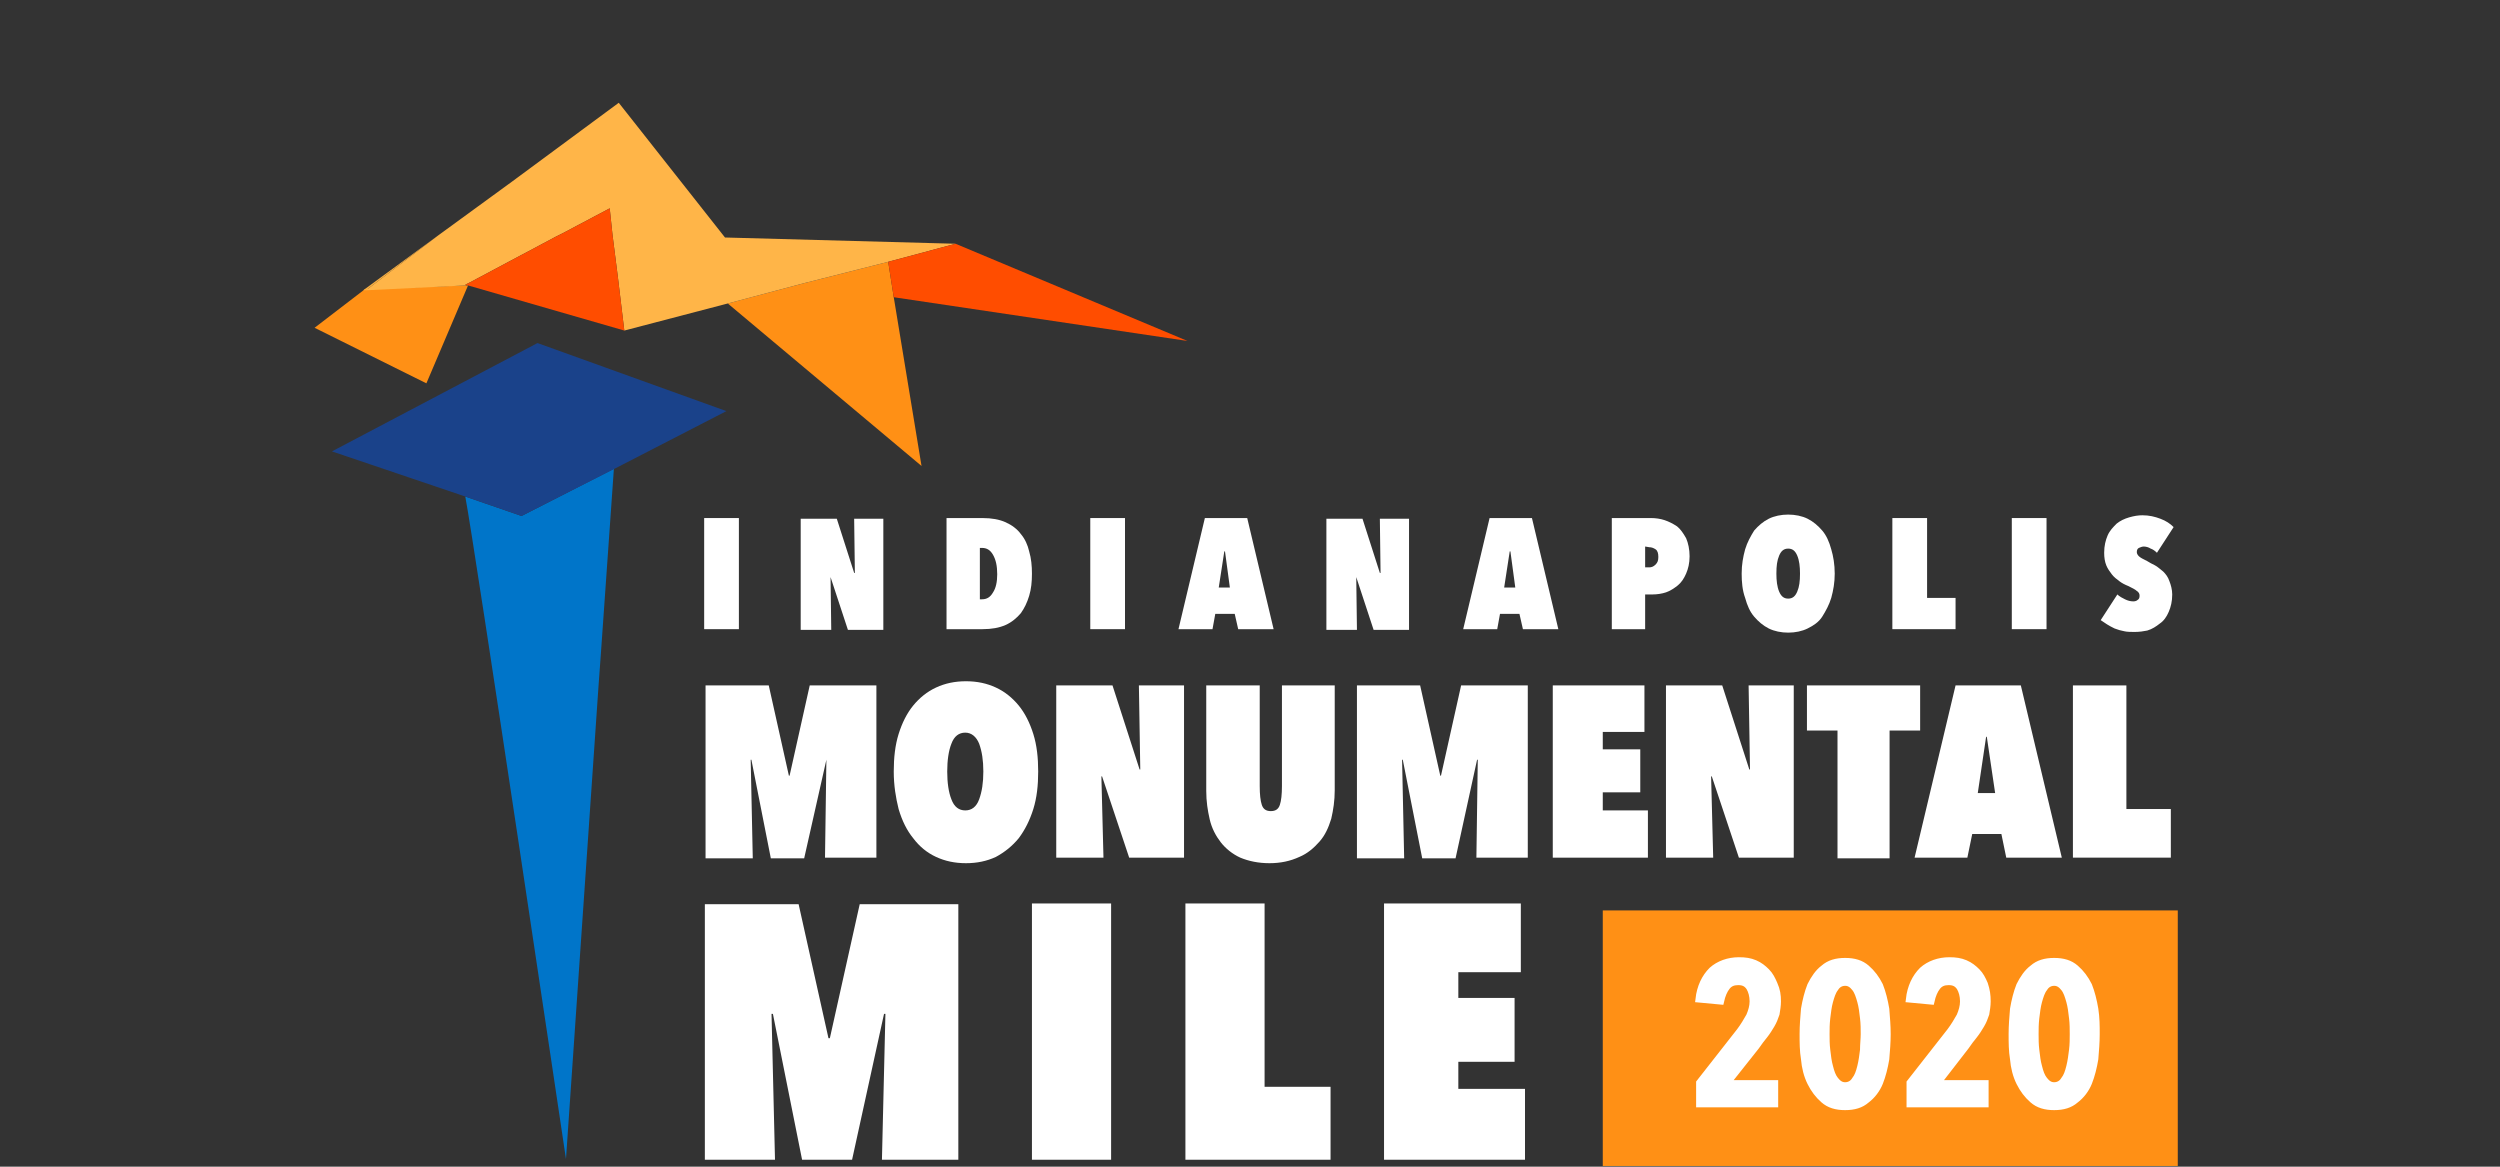
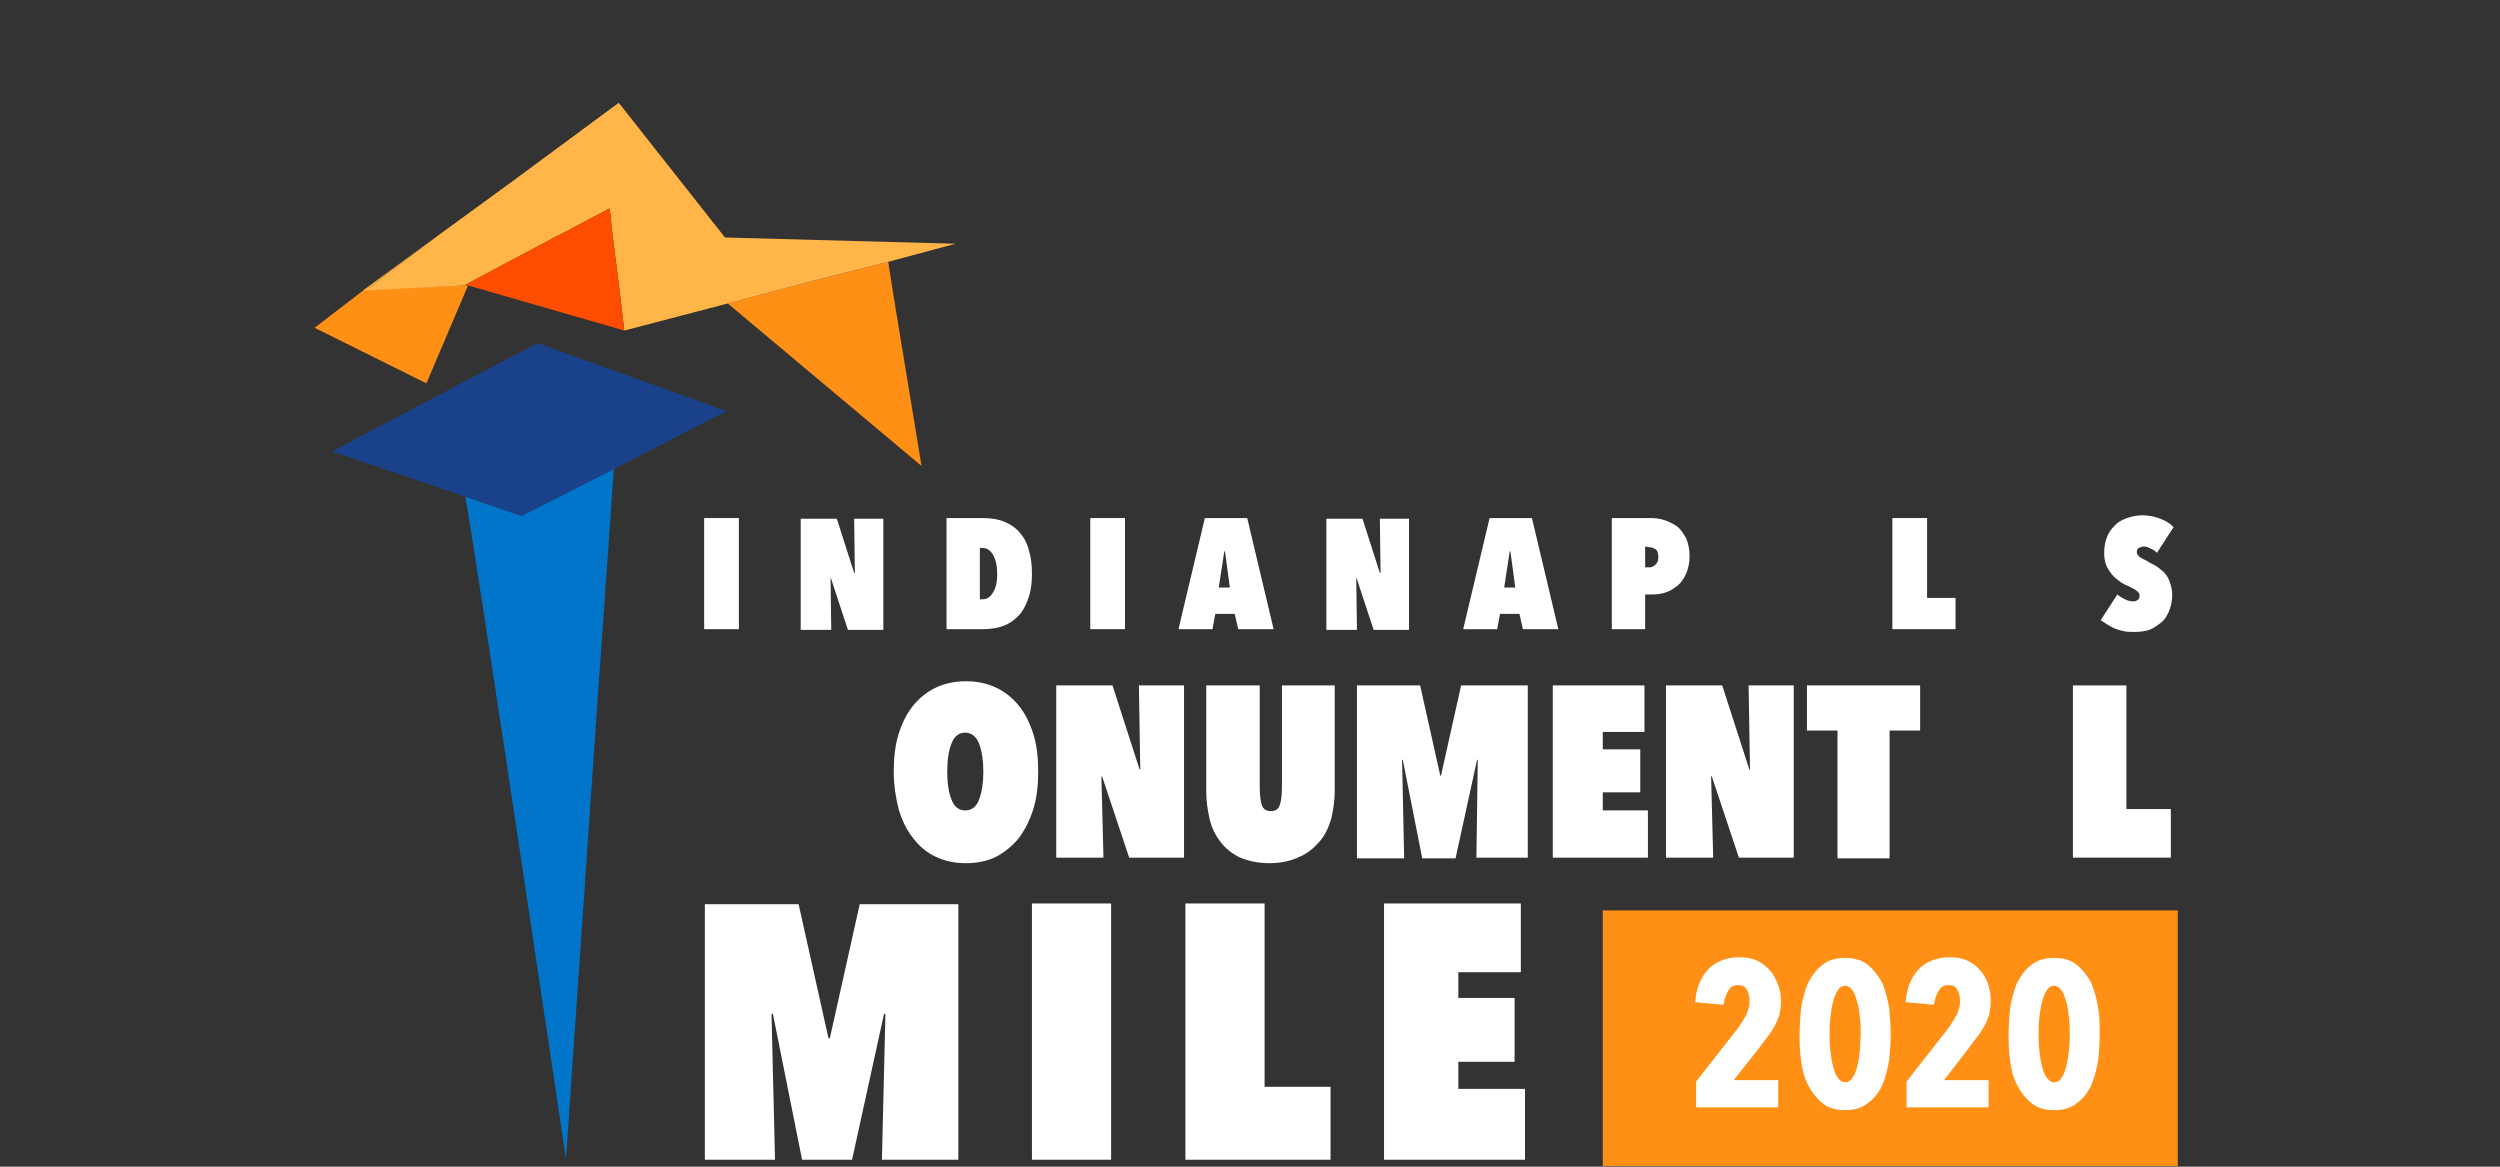
<svg xmlns="http://www.w3.org/2000/svg" version="1.1" id="Layer_1" x="0px" y="0px" viewBox="0 0 360 168" style="enable-background:new 0 0 360 168;" xml:space="preserve">
  <rect x="0" y="0" width="360" height="168" fill="#333333" stroke="none" />
  <style type="text/css">
	.st0{fill:#FFFFFF;}
	.st1{fill:#0075C9;}
	.st2{fill:#1A428A;}
	.st3{fill:#FF9015;}
	.st4{fill:#FAAF40;}
	.st5{fill:#FFB548;}
	.st6{fill:#FF4D00;}
	.st7{fill:#FFFFFF;stroke:#FFFFFF;stroke-width:0.917;stroke-miterlimit:10;}
</style>
  <g>
    <g>
-       <path id="XMLID_38_" class="st0" d="M119,109.4L119,109.4l-3.2,14.2H111l-2.8-14.2h-0.1l0.3,14.2h-6.8V98.7h9.1l2.9,13h0.1l2.9-13    h9.6v24.8h-7.4L119,109.4z" />
      <path id="XMLID_37_" class="st0" d="M128.7,111.1c0-2,0.2-3.8,0.7-5.4s1.2-3,2.1-4.1c0.9-1.1,2-2,3.3-2.6s2.7-0.9,4.3-0.9    s3,0.3,4.3,0.9s2.4,1.5,3.3,2.6c0.9,1.1,1.6,2.5,2.1,4.1s0.7,3.4,0.7,5.4s-0.2,3.8-0.7,5.4s-1.2,3-2.1,4.2c-0.9,1.1-2,2-3.3,2.7    c-1.3,0.6-2.7,0.9-4.3,0.9s-3-0.3-4.3-0.9s-2.4-1.5-3.3-2.7c-0.9-1.1-1.6-2.5-2.1-4.2C129,114.9,128.7,113.1,128.7,111.1z     M136.4,111.1c0,1.6,0.2,3,0.6,4c0.4,1.1,1.1,1.6,2,1.6s1.6-0.5,2-1.6s0.6-2.4,0.6-4s-0.2-2.9-0.6-4c-0.4-1-1.1-1.6-2-1.6    s-1.6,0.5-2,1.6C136.6,108.1,136.4,109.5,136.4,111.1z" />
      <path id="XMLID_36_" class="st0" d="M158.7,111.8h-0.1l0.3,11.7h-6.8V98.7h8.1l3.9,12.1h0.1L164,98.7h6.5v24.8h-7.9L158.7,111.8z" />
      <path id="XMLID_35_" class="st0" d="M182.8,124.3c-1.6,0-3-0.3-4.2-0.8c-1.1-0.5-2.1-1.3-2.8-2.2c-0.7-0.9-1.3-2-1.6-3.3    s-0.5-2.6-0.5-4.1V98.7h7.7v14.5c0,1.2,0.1,2.1,0.3,2.7s0.6,0.9,1.3,0.9s1.1-0.3,1.3-0.9s0.3-1.5,0.3-2.7V98.7h7.6v15.1    c0,1.5-0.2,2.8-0.5,4.1c-0.4,1.3-0.9,2.4-1.7,3.3s-1.7,1.7-2.9,2.2C185.8,124,184.4,124.3,182.8,124.3z" />
      <path id="XMLID_34_" class="st0" d="M212.8,109.4h-0.1l-3.1,14.2h-4.8l-2.8-14.2h-0.1l0.3,14.2h-6.8V98.7h9.1l2.9,13h0.1l2.9-13    h9.6v24.8h-7.4L212.8,109.4z" />
      <path id="XMLID_33_" class="st0" d="M223.5,98.7h13.3v6.7h-6v2.5h5.4v6.2h-5.4v2.6h6.5v6.8h-13.7V98.7H223.5z" />
      <path id="XMLID_32_" class="st0" d="M246.5,111.8h-0.1l0.3,11.7h-6.8V98.7h8.1l3.9,12.1h0.1l-0.2-12.1h6.5v24.8h-7.9L246.5,111.8z    " />
      <path id="XMLID_31_" class="st0" d="M272.1,123.6h-7.5v-18.4h-4.4v-6.5h16.3v6.5h-4.4V123.6z" />
-       <path id="XMLID_30_" class="st0" d="M288.2,120.1H284l-0.7,3.4h-7.6l5.9-24.8h9.4l5.9,24.8h-8L288.2,120.1z M284.8,114.2h2.5    l-1.2-8.1H286L284.8,114.2z" />
      <path id="XMLID_29_" class="st0" d="M298.5,98.7h7.7v17.8h6.4v7h-14.1V98.7z" />
    </g>
    <g>
      <path id="XMLID_28_" class="st0" d="M101.4,74.6h5v16h-5V74.6z" />
      <path id="XMLID_27_" class="st0" d="M119.6,83.1L119.6,83.1l0.1,7.6h-4.4v-16h5.2l2.5,7.8h0.1l-0.1-7.8h4.2v16h-5.1L119.6,83.1z" />
      <path id="XMLID_26_" class="st0" d="M136.3,90.6v-16h5.2c1.3,0,2.4,0.2,3.3,0.6c0.9,0.4,1.7,1,2.2,1.7c0.6,0.7,1,1.6,1.2,2.5    c0.3,1,0.4,2.1,0.4,3.2c0,1.2-0.1,2.2-0.4,3.2c-0.3,1-0.7,1.8-1.2,2.5c-0.6,0.7-1.3,1.3-2.2,1.7c-0.9,0.4-2,0.6-3.3,0.6    L136.3,90.6L136.3,90.6z M143.6,82.7c0-1.2-0.2-2.1-0.6-2.8c-0.4-0.7-0.9-1-1.6-1h-0.3v7.4h0.3c0.7,0,1.2-0.3,1.6-1    C143.4,84.7,143.6,83.8,143.6,82.7z" />
      <path id="XMLID_25_" class="st0" d="M157,74.6h5v16h-5V74.6z" />
      <path id="XMLID_24_" class="st0" d="M177.8,88.4H175l-0.4,2.2h-4.9l3.8-16h6.1l3.8,16h-5.1L177.8,88.4z M175.5,84.6h1.6l-0.7-5.2    h-0.1L175.5,84.6z" />
-       <path id="XMLID_23_" class="st0" d="M195.3,83.1L195.3,83.1l0.1,7.6H191v-16h5.2l2.5,7.8h0.1l-0.1-7.8h4.2v16h-5.1L195.3,83.1z" />
+       <path id="XMLID_23_" class="st0" d="M195.3,83.1L195.3,83.1l0.1,7.6H191v-16h5.2l2.5,7.8h0.1l-0.1-7.8h4.2v16h-5.1z" />
      <path id="XMLID_22_" class="st0" d="M218.8,88.4H216l-0.4,2.2h-4.9l3.8-16h6.1l3.8,16h-5.1L218.8,88.4z M216.6,84.6h1.6l-0.7-5.2    h-0.1L216.6,84.6z" />
      <path id="XMLID_21_" class="st0" d="M236.9,85.6v5h-4.8v-16h5.7c0.6,0,1.3,0.1,1.9,0.3c0.6,0.2,1.2,0.5,1.8,0.9    c0.5,0.4,0.9,1,1.3,1.7c0.3,0.7,0.5,1.6,0.5,2.6s-0.2,1.8-0.5,2.5s-0.7,1.3-1.2,1.7c-0.5,0.4-1.1,0.8-1.7,1    c-0.6,0.2-1.3,0.3-1.9,0.3H236.9z M236.9,78.7v3h0.6c0.3,0,0.6-0.1,0.9-0.4c0.3-0.3,0.4-0.6,0.4-1.1s-0.1-0.9-0.4-1.1    c-0.3-0.2-0.6-0.3-0.9-0.3L236.9,78.7L236.9,78.7z" />
-       <path id="XMLID_20_" class="st0" d="M250.8,82.6c0-1.3,0.2-2.4,0.5-3.5c0.3-1,0.8-1.9,1.3-2.7c0.6-0.7,1.3-1.3,2.1-1.7    c0.8-0.4,1.8-0.6,2.8-0.6s2,0.2,2.8,0.6s1.5,1,2.1,1.7s1,1.6,1.3,2.7c0.3,1,0.5,2.2,0.5,3.5s-0.2,2.4-0.5,3.5    c-0.3,1-0.8,1.9-1.3,2.7s-1.3,1.3-2.1,1.7c-0.8,0.4-1.8,0.6-2.8,0.6s-2-0.2-2.8-0.6s-1.5-1-2.1-1.7s-1-1.6-1.3-2.7    C250.9,85,250.8,83.8,250.8,82.6z M255.8,82.6c0,1,0.1,1.9,0.4,2.6c0.3,0.7,0.7,1,1.3,1c0.6,0,1-0.3,1.3-1s0.4-1.5,0.4-2.6    c0-1-0.1-1.9-0.4-2.6s-0.7-1-1.3-1c-0.6,0-1,0.3-1.3,1C255.9,80.7,255.8,81.5,255.8,82.6z" />
      <path id="XMLID_19_" class="st0" d="M272.5,74.6h5v11.5h4.1v4.5h-9.1V74.6z" />
-       <path id="XMLID_18_" class="st0" d="M289.7,74.6h5v16h-5V74.6z" />
      <path id="XMLID_17_" class="st0" d="M307.4,91c-0.5,0-1.1,0-1.5-0.1c-0.5-0.1-0.9-0.2-1.4-0.4c-0.4-0.2-0.8-0.4-1.1-0.6    c-0.3-0.2-0.6-0.4-0.9-0.6l2.4-3.7c0.3,0.3,0.7,0.5,1.1,0.7s0.8,0.3,1.2,0.3c0.3,0,0.5-0.1,0.6-0.2c0.2-0.1,0.3-0.3,0.3-0.6    c0-0.3-0.1-0.5-0.4-0.7c-0.2-0.2-0.6-0.4-1.2-0.7c-0.5-0.2-0.9-0.4-1.3-0.7c-0.4-0.3-0.8-0.6-1.1-1c-0.3-0.4-0.6-0.8-0.8-1.3    c-0.2-0.5-0.3-1.1-0.3-1.8c0-1,0.2-1.8,0.5-2.5s0.8-1.2,1.3-1.7c0.5-0.4,1.1-0.7,1.8-0.9s1.3-0.3,1.9-0.3c1,0,1.8,0.2,2.6,0.5    c0.8,0.3,1.4,0.7,1.9,1.2l-2.4,3.7c-0.3-0.3-0.6-0.5-0.9-0.6c-0.3-0.2-0.7-0.3-1-0.3c-0.2,0-0.5,0.1-0.7,0.2s-0.3,0.3-0.3,0.6    c0,0.2,0.1,0.4,0.3,0.6c0.2,0.2,0.6,0.4,1.2,0.7c0.3,0.2,0.7,0.4,1.1,0.6s0.8,0.6,1.2,0.9c0.4,0.4,0.7,0.8,0.9,1.4    c0.2,0.5,0.4,1.2,0.4,1.9c0,1-0.2,1.8-0.5,2.5s-0.7,1.3-1.3,1.7c-0.5,0.4-1.1,0.8-1.8,1C308.7,90.9,308.1,91,307.4,91z" />
    </g>
    <path class="st0" d="M127.5,146h-0.2l-4.6,21h-7.2l-4.2-21h-0.2l0.5,21h-10.1v-36.8H115l4.3,19.3h0.2l4.3-19.3H138V167h-11   L127.5,146z" />
    <path class="st0" d="M148.6,130.1H160V167h-11.4V130.1z" />
    <path class="st0" d="M170.7,130.1h11.4v26.4h9.5V167h-20.9V130.1z" />
    <path class="st0" d="M199.3,130.1H219v9.9h-9v3.7h8.1v9.2H210v3.9h9.6V167h-20.3V130.1z" />
    <g>
      <path id="XMLID_16_" class="st1" d="M75.1,74.3L67,71.5c1.3,6.7,14.5,95.4,14.5,95.4l4.7-68.3l0.3-4.1l1.9-27L75.1,74.3z" />
      <polygon id="XMLID_15_" class="st2" points="77.4,49.4 47.8,65 67,71.5 75.1,74.3 88.3,67.6 104.6,59.2   " />
      <polygon id="XMLID_14_" class="st3" points="128.7,42.8 127.9,37.7 115.7,40.8 104.8,43.7 132.7,67.1   " />
      <polygon id="XMLID_13_" class="st3" points="52.6,41.6 45.3,47.2 61.4,55.2 67.4,41.1 67.1,41.1   " />
      <polygon id="XMLID_12_" class="st4" points="52.3,41.8 52.7,41.8 63.1,33.9   " />
      <polygon id="XMLID_11_" class="st5" points="104.4,34.2 89.1,14.8 73.8,26.1 63.1,33.9 52.7,41.8 67.1,41.1 67,41 67.6,40.7     80,34.1 81,33.6 87.8,30 88.2,33.8 89,40.1 89.9,47.6 104.8,43.7 115.7,40.8 127.9,37.7 137.6,35.1   " />
      <polygon id="XMLID_10_" class="st6" points="89,40.1 88.2,33.8 87.8,30 81,33.6 80,34.1 67.6,40.7 67,41 67.4,41.1 67.4,41.1     89.9,47.6   " />
-       <polygon id="XMLID_9_" class="st6" points="137.6,35.1 127.9,37.7 128.7,42.8 171,49.1   " />
    </g>
    <g>
      <rect x="230.8" y="131.1" class="st3" width="82.8" height="36.8" />
      <g>
        <path class="st7" d="M256,144.2c0,0.6-0.1,1.2-0.2,1.8c-0.2,0.6-0.4,1.1-0.7,1.6s-0.6,1-1,1.5s-0.8,1-1.2,1.6l-4.2,5.3h6.9v3     h-10.9v-3.1l5.8-7.4c0.6-0.8,1-1.5,1.4-2.2c0.3-0.7,0.5-1.4,0.5-2.1c0-0.8-0.2-1.5-0.5-2c-0.4-0.6-0.9-0.8-1.6-0.8     c-0.7,0-1.2,0.2-1.6,0.7c-0.4,0.5-0.7,1.2-0.9,2.1l-3.2-0.3c0.2-1.8,0.9-3.2,1.9-4.2c1-0.9,2.4-1.4,3.9-1.4     c0.9,0,1.6,0.1,2.3,0.4c0.7,0.3,1.2,0.7,1.7,1.2s0.8,1.1,1.1,1.8C255.9,142.6,256,143.3,256,144.2z" />
        <path class="st7" d="M271.8,148.9c0,1.2-0.1,2.4-0.2,3.6c-0.2,1.2-0.5,2.4-0.9,3.4s-1.1,1.9-1.9,2.5c-0.8,0.7-1.8,1-3.1,1     c-1.3,0-2.3-0.3-3.1-1c-0.8-0.7-1.4-1.5-1.9-2.5s-0.8-2.2-0.9-3.4c-0.2-1.2-0.2-2.4-0.2-3.6s0.1-2.4,0.2-3.6     c0.2-1.2,0.5-2.4,0.9-3.4c0.5-1,1.1-1.9,1.9-2.5c0.8-0.7,1.8-1,3.1-1c1.3,0,2.3,0.3,3.1,1c0.8,0.7,1.4,1.5,1.9,2.5     c0.4,1,0.7,2.2,0.9,3.4C271.7,146.6,271.8,147.7,271.8,148.9z M268.4,148.9c0-0.7,0-1.5-0.1-2.3c-0.1-0.9-0.2-1.7-0.4-2.4     c-0.2-0.7-0.4-1.4-0.8-1.9s-0.8-0.8-1.4-0.8s-1.1,0.3-1.4,0.8c-0.4,0.5-0.6,1.2-0.8,1.9c-0.2,0.7-0.3,1.6-0.4,2.4     c-0.1,0.9-0.1,1.6-0.1,2.3s0,1.5,0.1,2.3c0.1,0.9,0.2,1.7,0.4,2.4c0.2,0.8,0.4,1.4,0.8,1.9s0.8,0.8,1.4,0.8s1.1-0.3,1.4-0.8     c0.4-0.5,0.6-1.1,0.8-1.9c0.2-0.8,0.3-1.6,0.4-2.4C268.3,150.4,268.4,149.6,268.4,148.9z" />
        <path class="st7" d="M286.2,144.2c0,0.6-0.1,1.2-0.2,1.8c-0.2,0.6-0.4,1.1-0.7,1.6c-0.3,0.5-0.6,1-1,1.5s-0.8,1-1.2,1.6L279,156     h6.9v3H275v-3.1l5.8-7.4c0.6-0.8,1-1.5,1.4-2.2c0.3-0.7,0.5-1.4,0.5-2.1c0-0.8-0.2-1.5-0.5-2c-0.4-0.6-0.9-0.8-1.6-0.8     s-1.2,0.2-1.6,0.7s-0.7,1.2-0.9,2.1l-3.2-0.3c0.2-1.8,0.9-3.2,1.9-4.2c1-0.9,2.4-1.4,3.9-1.4c0.9,0,1.6,0.1,2.3,0.4     c0.7,0.3,1.2,0.7,1.7,1.2s0.8,1.1,1.1,1.8C286.1,142.6,286.2,143.3,286.2,144.2z" />
        <path class="st7" d="M301.9,148.9c0,1.2-0.1,2.4-0.2,3.6c-0.2,1.2-0.5,2.4-0.9,3.4s-1.1,1.9-1.9,2.5c-0.8,0.7-1.8,1-3.1,1     c-1.3,0-2.3-0.3-3.1-1c-0.8-0.7-1.4-1.5-1.9-2.5s-0.8-2.2-0.9-3.4c-0.2-1.2-0.2-2.4-0.2-3.6s0.1-2.4,0.2-3.6     c0.2-1.2,0.5-2.4,0.9-3.4c0.5-1,1.1-1.9,1.9-2.5c0.8-0.7,1.8-1,3.1-1c1.3,0,2.3,0.3,3.1,1c0.8,0.7,1.4,1.5,1.9,2.5     c0.4,1,0.7,2.2,0.9,3.4C301.9,146.6,301.9,147.7,301.9,148.9z M298.5,148.9c0-0.7,0-1.5-0.1-2.3c-0.1-0.9-0.2-1.7-0.4-2.4     c-0.2-0.7-0.4-1.4-0.8-1.9s-0.8-0.8-1.4-0.8s-1.1,0.3-1.4,0.8c-0.4,0.5-0.6,1.2-0.8,1.9c-0.2,0.7-0.3,1.6-0.4,2.4     c-0.1,0.9-0.1,1.6-0.1,2.3s0,1.5,0.1,2.3c0.1,0.9,0.2,1.7,0.4,2.4c0.2,0.8,0.4,1.4,0.8,1.9s0.8,0.8,1.4,0.8s1.1-0.3,1.4-0.8     c0.4-0.5,0.6-1.1,0.8-1.9c0.2-0.8,0.3-1.6,0.4-2.4C298.5,150.4,298.5,149.6,298.5,148.9z" />
      </g>
    </g>
  </g>
</svg>